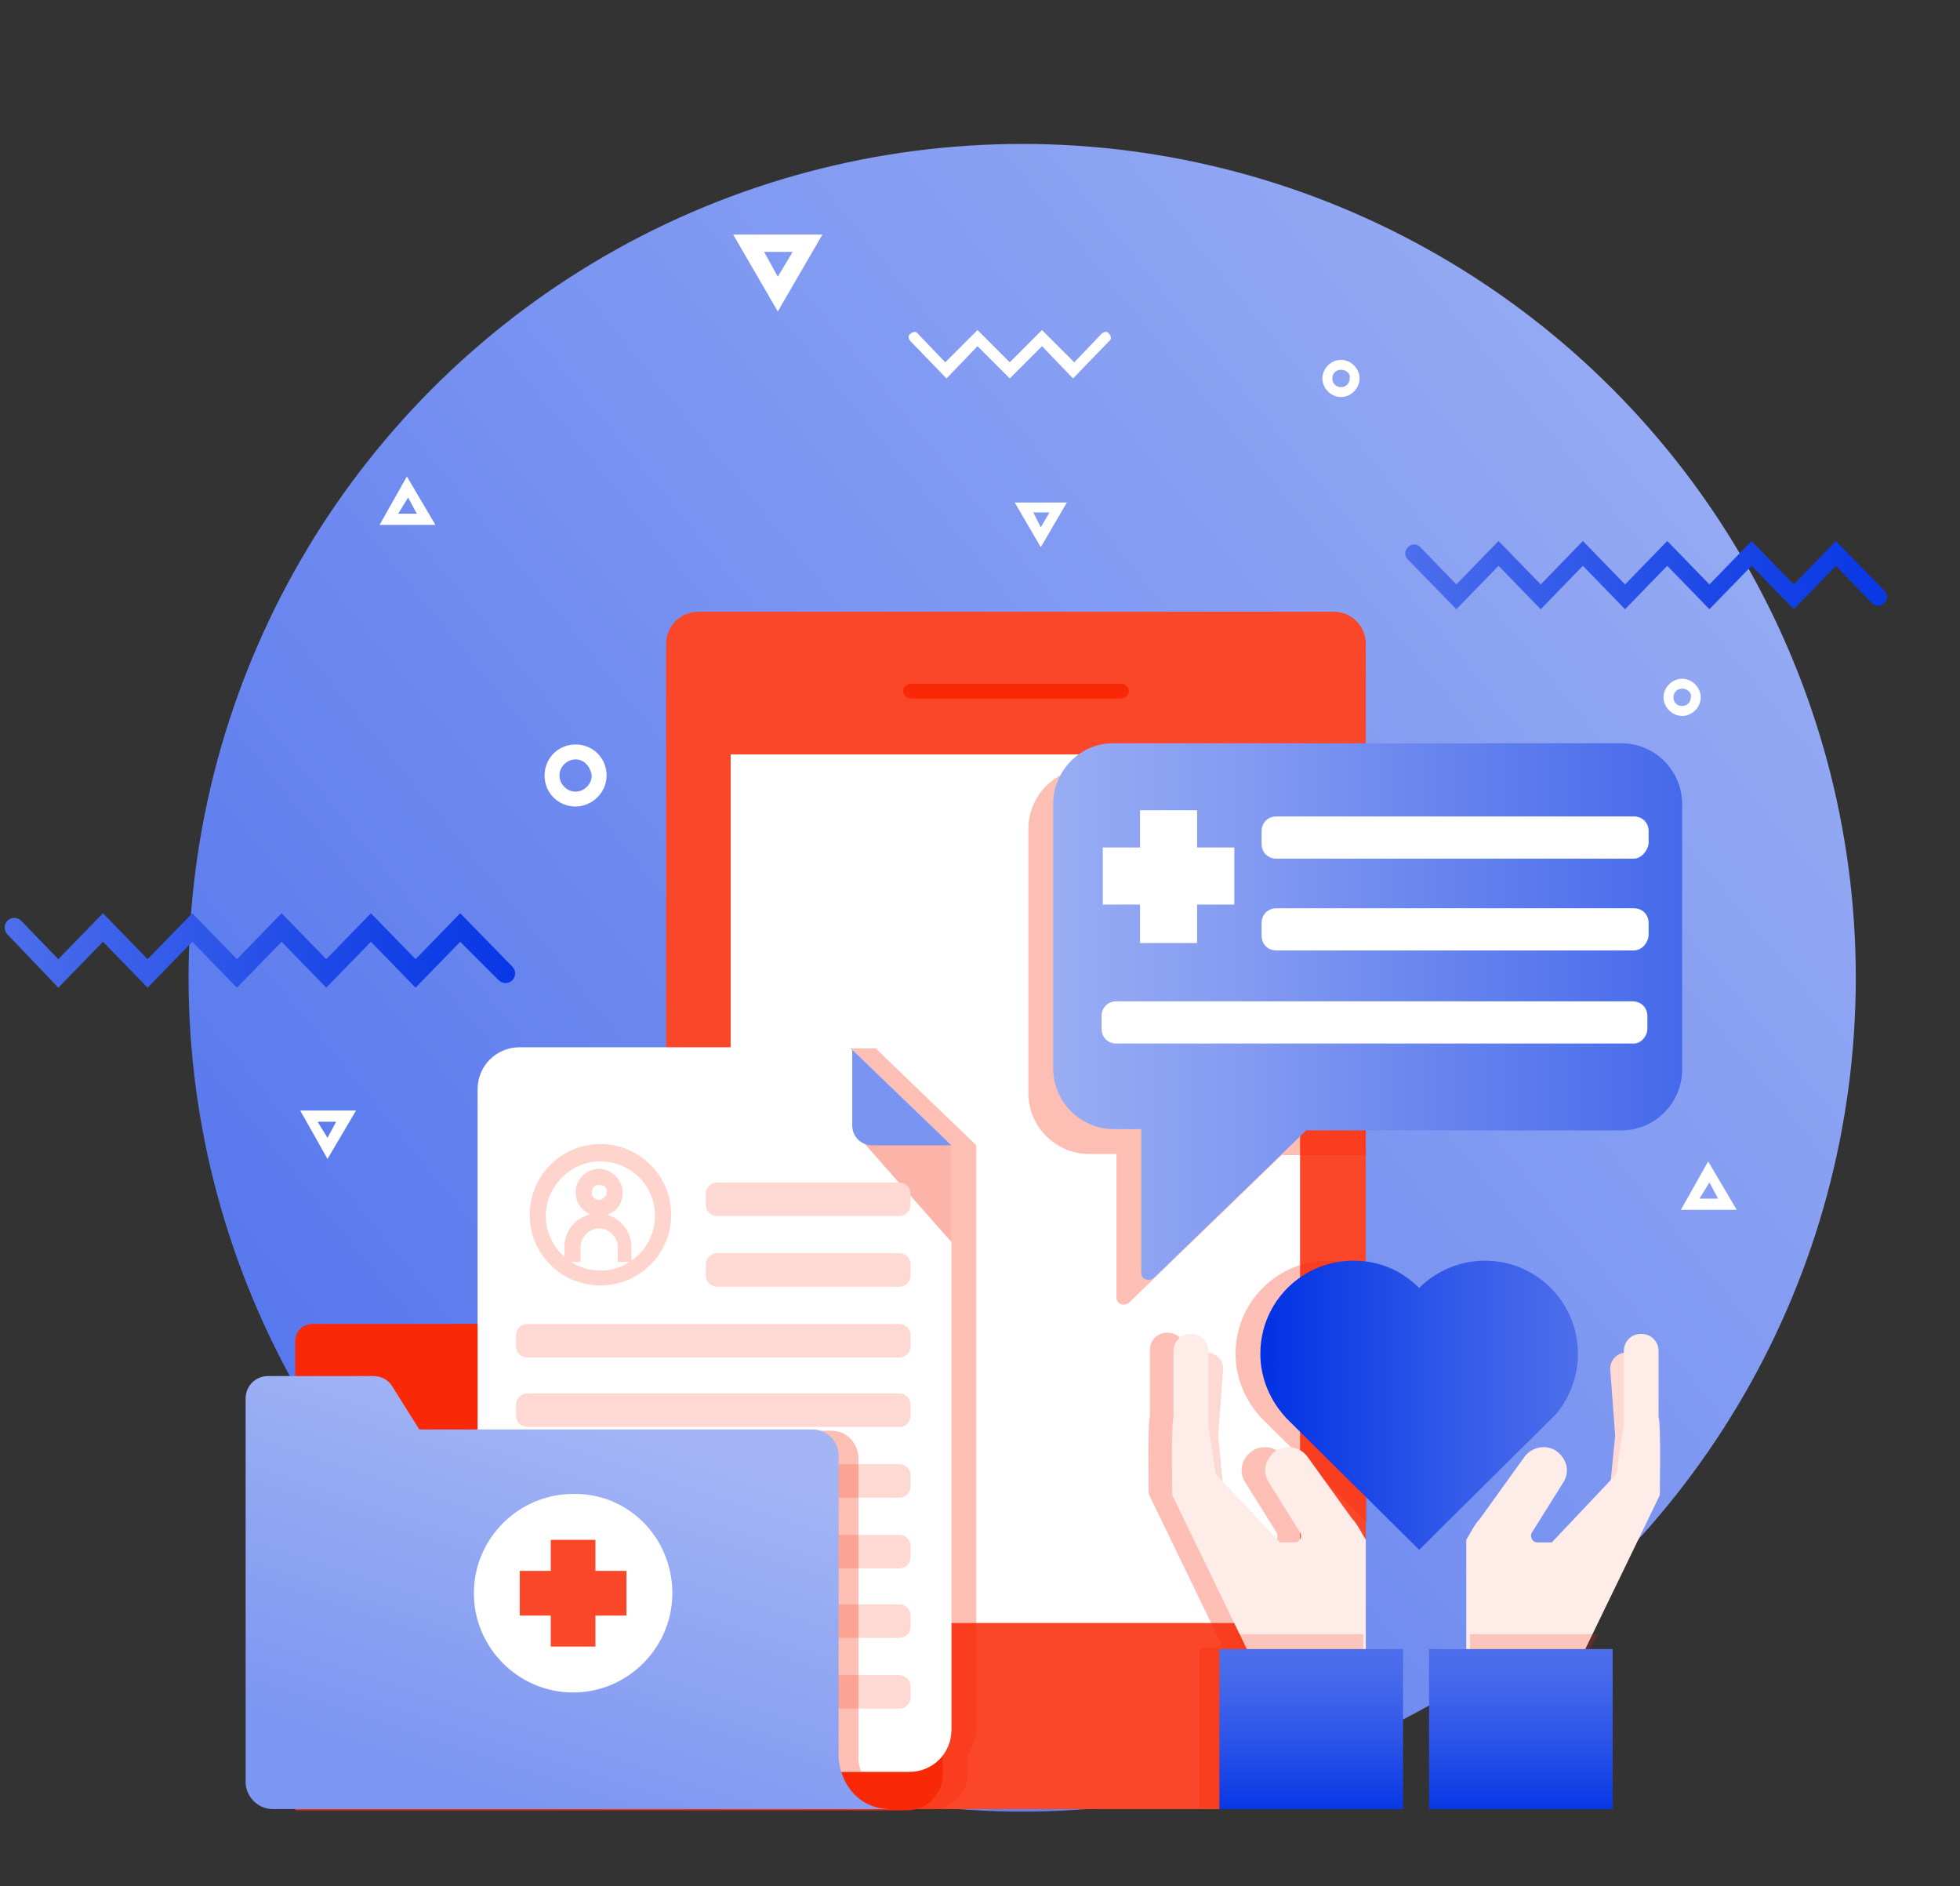
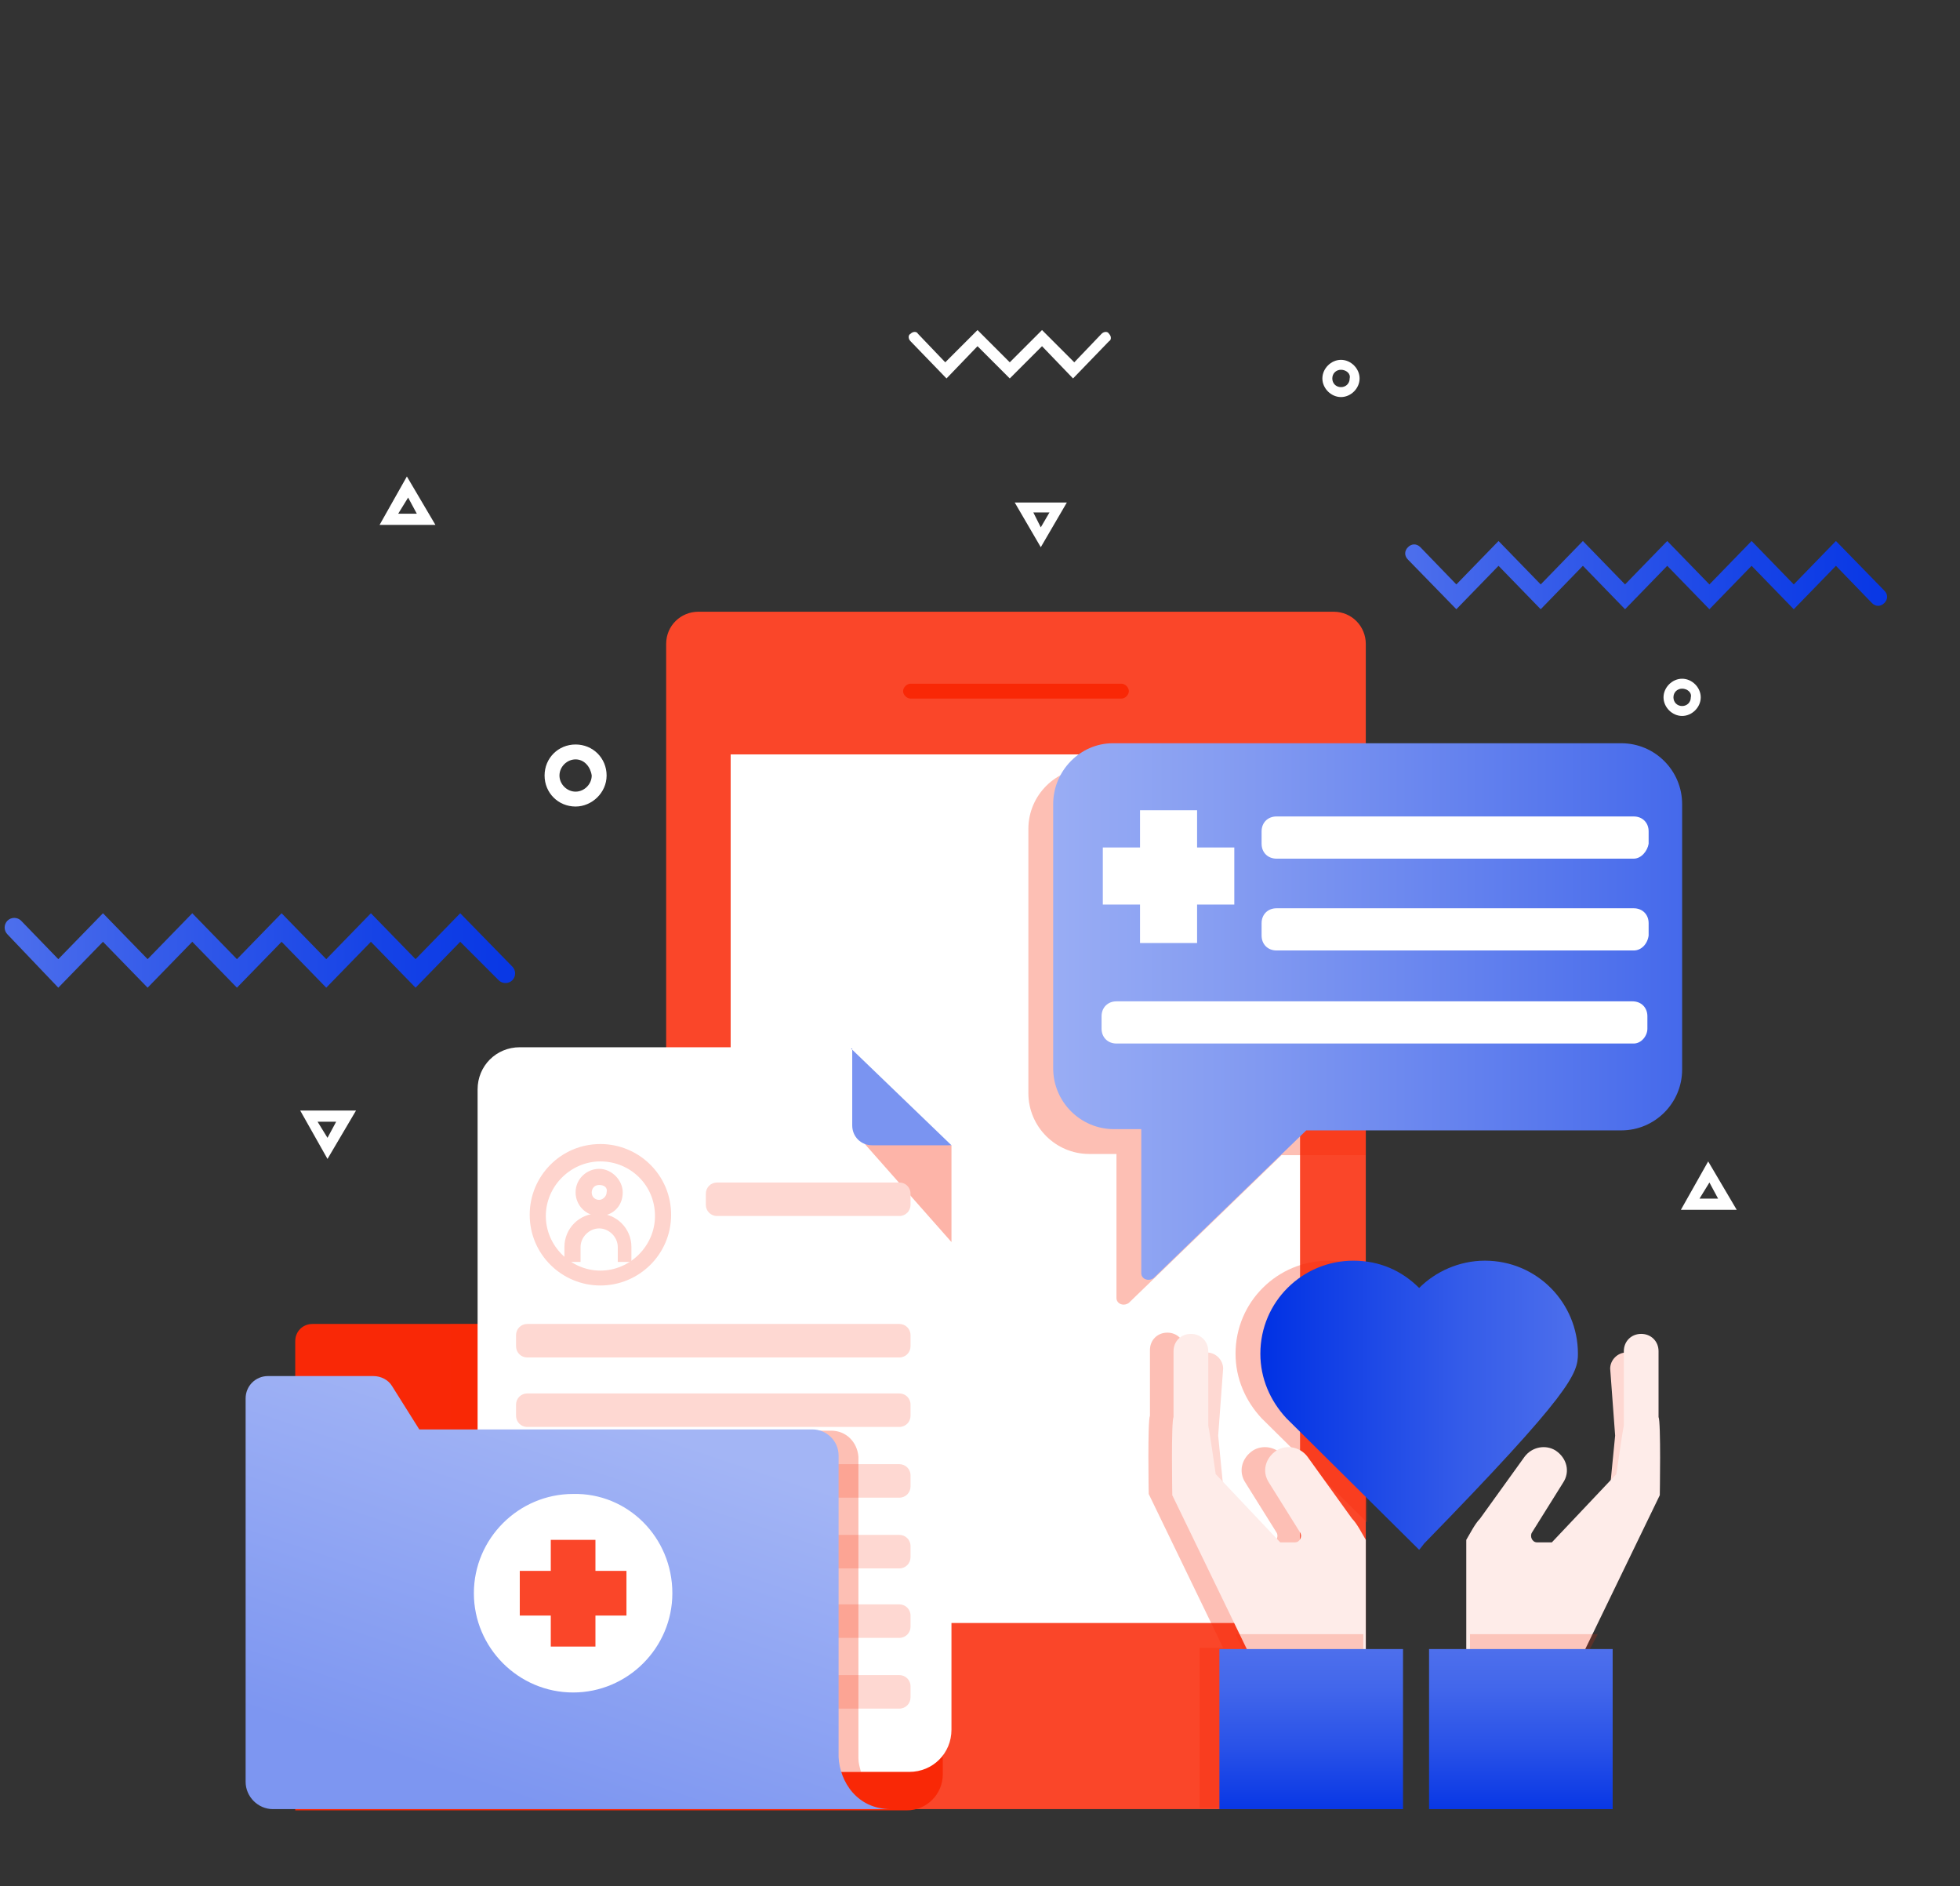
<svg xmlns="http://www.w3.org/2000/svg" version="1.1" id="Layer_1" x="0px" y="0px" viewBox="0 0 158 152" style="enable-background:new 0 0 158 152;" xml:space="preserve">
  <rect x="0" y="0" width="158" height="152" fill="#333333" stroke="none" />
  <style type="text/css">
	.st0{fill:url(#XMLID_2_);}
	.st1{fill:url(#XMLID_6_);}
	.st2{fill:url(#XMLID_13_);}
	.st3{fill:#FFFFFF;}
	.st4{fill:#FA4629;}
	.st5{fill:#F92806;}
	.st6{opacity:0.3;fill:#F92806;}
	.st7{fill:url(#XMLID_14_);}
	.st8{opacity:0.35;}
	.st9{fill:#7A94F1;}
	.st10{fill:#FED4CD;}
	.st11{fill:#FED8D2;}
	.st12{fill:url(#XMLID_15_);}
	.st13{opacity:0.3;}
	.st14{fill:url(#XMLID_16_);}
	.st15{fill:#FEECE9;}
	.st16{opacity:0.2;fill:#F92806;}
	.st17{fill:url(#XMLID_17_);}
	.st18{fill:url(#XMLID_18_);}
</style>
  <g>
    <linearGradient id="XMLID_2_" gradientUnits="userSpaceOnUse" x1="14.476" y1="134.284" x2="159.22" y2="16.094">
      <stop offset="0" style="stop-color:#4D6FEC" />
      <stop offset="0.515" style="stop-color:#7B95F1" />
      <stop offset="1" style="stop-color:#A3B5F5" />
    </linearGradient>
-     <circle id="XMLID_3_" class="st0" cx="82.4" cy="78.8" r="67.2" />
    <g id="XMLID_579_">
      <linearGradient id="XMLID_6_" gradientUnits="userSpaceOnUse" x1="113.351" y1="46.365" x2="151.966" y2="46.365">
        <stop offset="0" style="stop-color:#4D6FEC" />
        <stop offset="0.208" style="stop-color:#3C61EA" />
        <stop offset="0.727" style="stop-color:#1643E6" />
        <stop offset="1" style="stop-color:#0837E5" />
      </linearGradient>
      <path id="XMLID_581_" class="st1" d="M117.4,49.1l-3.9-4c-0.3-0.3-0.3-0.7,0-1c0.3-0.3,0.7-0.3,1,0l2.9,3l3.4-3.5l3.4,3.5l3.4-3.5    l3.4,3.5l3.4-3.5l3.4,3.5l3.4-3.5l3.4,3.5l3.4-3.5l3.9,4c0.3,0.3,0.3,0.7,0,1c-0.3,0.3-0.7,0.3-1,0l-2.9-3l-3.4,3.5l-3.4-3.5    l-3.4,3.5l-3.4-3.5l-3.4,3.5l-3.4-3.5l-3.4,3.5l-3.4-3.5L117.4,49.1z" />
    </g>
    <g id="XMLID_301_">
      <linearGradient id="XMLID_13_" gradientUnits="userSpaceOnUse" x1="0.381" y1="76.646" x2="41.521" y2="76.646">
        <stop offset="0" style="stop-color:#4D6FEC" />
        <stop offset="0.208" style="stop-color:#3C61EA" />
        <stop offset="0.727" style="stop-color:#1643E6" />
        <stop offset="1" style="stop-color:#0837E5" />
      </linearGradient>
      <path id="XMLID_303_" class="st2" d="M4.7,79.6l-4.1-4.3c-0.3-0.3-0.3-0.8,0-1.1c0.3-0.3,0.8-0.3,1.1,0l3,3.1l3.6-3.7l3.6,3.7    l3.6-3.7l3.6,3.7l3.6-3.7l3.6,3.7l3.6-3.7l3.6,3.7l3.6-3.7l4.2,4.3c0.3,0.3,0.3,0.8,0,1.1c-0.3,0.3-0.8,0.3-1.1,0l-3.1-3.1    l-3.6,3.7l-3.6-3.7l-3.6,3.7l-3.6-3.7l-3.6,3.7l-3.6-3.7l-3.6,3.7l-3.6-3.7L4.7,79.6z" />
    </g>
    <g id="XMLID_126_">
      <path id="XMLID_127_" class="st3" d="M35.1,42.3h-4.5l2.2-3.9L35.1,42.3z M32.1,41.4h1.5l-0.7-1.3L32.1,41.4z" />
    </g>
    <g id="XMLID_316_">
      <path id="XMLID_317_" class="st3" d="M140,97.5h-4.5l2.2-3.9L140,97.5z M137,96.6h1.5l-0.7-1.3L137,96.6z" />
    </g>
    <g id="XMLID_264_">
      <path id="XMLID_266_" class="st3" d="M26.4,93.4l-2.2-3.9h4.5L26.4,93.4z M26.4,91.7l0.7-1.3h-1.5L26.4,91.7z" />
    </g>
    <g id="XMLID_304_">
-       <path id="XMLID_305_" class="st3" d="M62.7,25.1l-3.6-6.2h7.2L62.7,25.1z M62.7,22.3l1.2-2h-2.3L62.7,22.3z" />
-     </g>
+       </g>
    <g id="XMLID_312_">
      <path id="XMLID_313_" class="st3" d="M83.9,44.1l-2.1-3.6H86L83.9,44.1z M83.9,42.5l0.7-1.2h-1.3L83.9,42.5z" />
    </g>
    <g id="XMLID_9_">
      <path id="XMLID_43_" class="st3" d="M76.3,30.5l-2.9-3c-0.2-0.2-0.2-0.5,0-0.6c0.2-0.2,0.5-0.2,0.6,0l2.2,2.3l2.6-2.6l2.6,2.6    l2.6-2.6l2.6,2.6l2.2-2.3c0.2-0.2,0.5-0.2,0.6,0c0.2,0.2,0.2,0.5,0,0.6l-2.9,3L84,27.9l-2.6,2.6l-2.6-2.6L76.3,30.5z" />
    </g>
    <g id="XMLID_12_">
      <path id="XMLID_131_" class="st3" d="M46.4,65c-1.4,0-2.5-1.1-2.5-2.5c0-1.4,1.1-2.5,2.5-2.5c1.4,0,2.5,1.1,2.5,2.5    C48.9,63.9,47.7,65,46.4,65z M46.4,61.2c-0.7,0-1.3,0.6-1.3,1.3c0,0.7,0.6,1.3,1.3,1.3s1.3-0.6,1.3-1.3    C47.6,61.8,47.1,61.2,46.4,61.2z" />
    </g>
    <g id="XMLID_308_">
      <path id="XMLID_309_" class="st3" d="M108.1,32c-0.8,0-1.5-0.7-1.5-1.5c0-0.8,0.7-1.5,1.5-1.5c0.8,0,1.5,0.7,1.5,1.5    C109.6,31.3,108.9,32,108.1,32z M108.1,29.8c-0.4,0-0.7,0.3-0.7,0.7c0,0.4,0.3,0.7,0.7,0.7c0.4,0,0.7-0.3,0.7-0.7    C108.9,30.1,108.5,29.8,108.1,29.8z" />
    </g>
    <g id="XMLID_320_">
      <path id="XMLID_321_" class="st3" d="M135.6,57.7c-0.8,0-1.5-0.7-1.5-1.5c0-0.8,0.7-1.5,1.5-1.5c0.8,0,1.5,0.7,1.5,1.5    C137.1,57,136.4,57.7,135.6,57.7z M135.6,55.5c-0.4,0-0.7,0.3-0.7,0.7c0,0.4,0.3,0.7,0.7,0.7c0.4,0,0.7-0.3,0.7-0.7    C136.4,55.8,136,55.5,135.6,55.5z" />
    </g>
    <g id="XMLID_4_">
      <path id="XMLID_8_" class="st4" d="M107.5,145.8H56.3c-1.5,0-2.6-1.2-2.6-2.6V51.9c0-1.5,1.2-2.6,2.6-2.6h51.2    c1.5,0,2.6,1.2,2.6,2.6v91.3C110.2,144.7,109,145.8,107.5,145.8z" />
      <rect id="XMLID_7_" x="58.9" y="60.8" class="st3" width="45.9" height="70" />
      <path id="XMLID_5_" class="st5" d="M90.4,56.3h-17c-0.3,0-0.6-0.3-0.6-0.6l0,0c0-0.3,0.3-0.6,0.6-0.6h17c0.3,0,0.6,0.3,0.6,0.6    l0,0C91,56,90.7,56.3,90.4,56.3z" />
    </g>
    <path id="XMLID_299_" class="st6" d="M110.2,61.9H87.8c-2.7,0-4.9,2.2-4.9,4.9v21.3c0,2.7,2.2,4.9,4.9,4.9H90v5v6.6   c0,0.5,0.6,0.7,1,0.4l12.3-11.9h6.8V61.9z" />
    <g id="XMLID_631_">
      <linearGradient id="XMLID_14_" gradientUnits="userSpaceOnUse" x1="-67.208" y1="81.475" x2="-16.498" y2="81.475" gradientTransform="matrix(1 0 0 1 152.109 0)">
        <stop offset="0" style="stop-color:#99ADF4" />
        <stop offset="0.329" style="stop-color:#8199F1" />
        <stop offset="1" style="stop-color:#4569EB" />
      </linearGradient>
      <path id="XMLID_733_" class="st7" d="M84.9,64.8v21.3c0,2.7,2.2,4.9,4.9,4.9H92v5v6.6c0,0.5,0.6,0.7,1,0.4l12.3-11.9h25.4    c2.7,0,4.9-2.2,4.9-4.9V64.8c0-2.7-2.2-4.9-4.9-4.9h-41C87.1,59.9,84.9,62.1,84.9,64.8z" />
      <polygon id="XMLID_721_" class="st3" points="99.5,68.3 96.5,68.3 96.5,65.3 91.9,65.3 91.9,68.3 88.9,68.3 88.9,72.9 91.9,72.9     91.9,76 96.5,76 96.5,72.9 99.5,72.9   " />
      <path id="XMLID_622_" class="st3" d="M131.7,69.2h-28.8c-0.7,0-1.2-0.5-1.2-1.2v-1c0-0.7,0.5-1.2,1.2-1.2h28.8    c0.7,0,1.2,0.5,1.2,1.2v1C132.8,68.6,132.3,69.2,131.7,69.2z" />
      <path id="XMLID_625_" class="st3" d="M131.7,76.6h-28.8c-0.7,0-1.2-0.5-1.2-1.2v-1c0-0.7,0.5-1.2,1.2-1.2h28.8    c0.7,0,1.2,0.5,1.2,1.2v1C132.8,76.1,132.3,76.6,131.7,76.6z" />
      <path id="XMLID_630_" class="st3" d="M131.7,84.1H90c-0.7,0-1.2-0.5-1.2-1.2v-1c0-0.7,0.5-1.2,1.2-1.2h41.6c0.7,0,1.2,0.5,1.2,1.2    v1C132.8,83.5,132.3,84.1,131.7,84.1z" />
    </g>
-     <path id="XMLID_300_" class="st6" d="M78,143v-1.6c0.4-0.6,0.7-1.2,0.7-2v-39.3v-7.8l-8.1-7.8h-17v58.7c0,1.5,1.2,2.6,2.6,2.6h17.6   h1.3C76.7,145.8,78,144.5,78,143z" />
    <g id="XMLID_11_">
      <path id="XMLID_282_" class="st5" d="M74.5,106.7H25.2c-0.8,0-1.4,0.6-1.4,1.4v37.8h49.3c1.6,0,2.9-1.3,2.9-2.9v-34.8    C76,107.3,75.4,106.7,74.5,106.7z" />
      <path id="XMLID_281_" class="st6" d="M36.3,106.7v29.7c0,1.9,1.5,3.4,3.4,3.4H56c1.7,0,3-1.3,3-3v-30.1H36.3z" />
      <g id="XMLID_976_">
        <g id="XMLID_277_">
          <path id="XMLID_280_" class="st3" d="M68.6,84.5l8.1,7.8v47.1c0,1.9-1.5,3.4-3.4,3.4H41.9c-1.9,0-3.4-1.5-3.4-3.4V87.8      c0-1.9,1.5-3.4,3.4-3.4H68.6z" />
        </g>
      </g>
      <g id="XMLID_182_" class="st8">
        <g id="XMLID_184_">
          <polygon id="XMLID_200_" class="st5" points="69.1,91.5 76.7,100.1 76.7,92.3     " />
        </g>
      </g>
      <g id="XMLID_970_">
        <g id="XMLID_173_">
          <path id="XMLID_972_" class="st9" d="M68.6,84.5l8.1,7.8h-6.4c-0.9,0-1.6-0.7-1.6-1.6V84.5z" />
        </g>
      </g>
      <g id="XMLID_396_">
        <g id="XMLID_404_">
          <path id="XMLID_427_" class="st10" d="M48.4,103.6c-3.1,0-5.7-2.5-5.7-5.7c0-3.1,2.5-5.7,5.7-5.7c3.1,0,5.7,2.5,5.7,5.7      C54.1,101.1,51.5,103.6,48.4,103.6z M48.4,93.6c-2.4,0-4.4,2-4.4,4.4c0,2.4,2,4.4,4.4,4.4c2.4,0,4.4-2,4.4-4.4      C52.8,95.5,50.8,93.6,48.4,93.6z" />
        </g>
        <g id="XMLID_403_">
          <path id="XMLID_422_" class="st10" d="M48.3,98c-1.1,0-1.9-0.9-1.9-1.9c0-1.1,0.9-1.9,1.9-1.9s1.9,0.9,1.9,1.9      C50.2,97.2,49.4,98,48.3,98z M48.3,95.5c-0.4,0-0.6,0.3-0.6,0.6c0,0.4,0.3,0.6,0.6,0.6s0.6-0.3,0.6-0.6      C49,95.7,48.7,95.5,48.3,95.5z" />
        </g>
        <g id="XMLID_397_">
          <path id="XMLID_421_" class="st10" d="M51.1,101.7h-1.3v-1.2c0-0.8-0.7-1.5-1.5-1.5c-0.8,0-1.5,0.7-1.5,1.5v1.2h-1.3v-1.2      c0-1.5,1.2-2.7,2.7-2.7c1.5,0,2.7,1.2,2.7,2.7V101.7z" />
        </g>
      </g>
      <path id="XMLID_140_" class="st11" d="M72.5,98H57.8c-0.5,0-0.9-0.4-0.9-0.9v-0.9c0-0.5,0.4-0.9,0.9-0.9h14.7    c0.5,0,0.9,0.4,0.9,0.9v0.9C73.4,97.6,73,98,72.5,98z" />
-       <path id="XMLID_139_" class="st11" d="M72.5,103.7H57.8c-0.5,0-0.9-0.4-0.9-0.9v-0.9c0-0.5,0.4-0.9,0.9-0.9h14.7    c0.5,0,0.9,0.4,0.9,0.9v0.9C73.4,103.3,73,103.7,72.5,103.7z" />
      <path id="XMLID_137_" class="st11" d="M72.5,109.4h-30c-0.5,0-0.9-0.4-0.9-0.9v-0.9c0-0.5,0.4-0.9,0.9-0.9h30    c0.5,0,0.9,0.4,0.9,0.9v0.9C73.4,109,73,109.4,72.5,109.4z" />
      <path id="XMLID_135_" class="st11" d="M72.5,115h-30c-0.5,0-0.9-0.4-0.9-0.9v-0.9c0-0.5,0.4-0.9,0.9-0.9h30c0.5,0,0.9,0.4,0.9,0.9    v0.9C73.4,114.6,73,115,72.5,115z" />
      <path id="XMLID_130_" class="st11" d="M72.5,120.7H57.8c-0.5,0-0.9-0.4-0.9-0.9v-0.9c0-0.5,0.4-0.9,0.9-0.9h14.7    c0.5,0,0.9,0.4,0.9,0.9v0.9C73.4,120.3,73,120.7,72.5,120.7z" />
      <path id="XMLID_100_" class="st11" d="M72.5,126.4H57.8c-0.5,0-0.9-0.4-0.9-0.9v-0.9c0-0.5,0.4-0.9,0.9-0.9h14.7    c0.5,0,0.9,0.4,0.9,0.9v0.9C73.4,126,73,126.4,72.5,126.4z" />
      <path id="XMLID_85_" class="st11" d="M72.5,132H57.8c-0.5,0-0.9-0.4-0.9-0.9v-0.9c0-0.5,0.4-0.9,0.9-0.9h14.7    c0.5,0,0.9,0.4,0.9,0.9v0.9C73.4,131.6,73,132,72.5,132z" />
      <path id="XMLID_82_" class="st11" d="M72.5,137.7H57.8c-0.5,0-0.9-0.4-0.9-0.9v-0.9c0-0.5,0.4-0.9,0.9-0.9h14.7    c0.5,0,0.9,0.4,0.9,0.9v0.9C73.4,137.3,73,137.7,72.5,137.7z" />
      <path id="XMLID_65_" class="st6" d="M67,115.3H38.6v24.1c0,1.9,1.5,3.4,3.4,3.4h27.4c-0.1-0.4-0.2-0.7-0.2-1.1v-24.3    C69.1,116.2,68.2,115.3,67,115.3z" />
      <linearGradient id="XMLID_15_" gradientUnits="userSpaceOnUse" x1="40.666" y1="144.666" x2="50.666" y2="114.666">
        <stop offset="0" style="stop-color:#7D96F1" />
        <stop offset="1" style="stop-color:#A3B5F5" />
      </linearGradient>
      <path id="XMLID_59_" class="st12" d="M71.8,145.8H22c-1.2,0-2.2-1-2.2-2.2v-30.9c0-1,0.8-1.8,1.8-1.8h8.5c0.6,0,1.2,0.3,1.5,0.8    l2.2,3.5h31.7c1.1,0,2.1,0.9,2.1,2.1v24.3C67.7,143.6,69.1,145.8,71.8,145.8z" />
      <path id="XMLID_26_" class="st3" d="M54.2,128.4c0,4.4-3.6,8-8,8c-4.4,0-8-3.6-8-8c0-4.4,3.6-8,8-8    C50.6,120.3,54.2,123.9,54.2,128.4z" />
      <polygon id="XMLID_416_" class="st4" points="50.5,126.6 48,126.6 48,124.1 44.4,124.1 44.4,126.6 41.9,126.6 41.9,130.2     44.4,130.2 44.4,132.7 48,132.7 48,130.2 50.5,130.2   " />
    </g>
    <g id="XMLID_284_" class="st13">
      <path id="XMLID_296_" class="st5" d="M110.2,122.7v-20.4c-0.9-0.4-2-0.7-3.1-0.7c-4.1,0-7.5,3.3-7.5,7.5c0,2,0.8,3.8,2.1,5.2    L110.2,122.7z" />
      <path id="XMLID_302_" class="st5" d="M110.2,143.2v-10.3h-2.3l0-8.7c-0.1-0.6-0.4-1.4-0.8-1.8l-3.6-5c-0.6-0.8-1.7-1-2.5-0.5    c-0.9,0.6-1.2,1.7-0.6,2.6l2.5,4c0.2,0.3,0,0.8-0.4,0.8l-1.2,0l-4.5-4.8l-0.4-3.8l0.4-5.4c0-0.7-0.6-1.3-1.3-1.3v-0.2    c0-0.8-0.6-1.4-1.4-1.4c-0.8,0-1.4,0.6-1.4,1.4l0,5.3c-0.2,0.4-0.1,6.3-0.1,6.3l6,12.4h-1.9v12.9h11.2    C109,145.8,110.2,144.7,110.2,143.2z" />
    </g>
    <g id="XMLID_29_">
      <linearGradient id="XMLID_16_" gradientUnits="userSpaceOnUse" x1="101.582" y1="113.228" x2="127.216" y2="113.228">
        <stop offset="0" style="stop-color:#0031E4" />
        <stop offset="0.644" style="stop-color:#355CE9" />
        <stop offset="1" style="stop-color:#4D6FEC" />
      </linearGradient>
-       <path id="XMLID_298_" class="st14" d="M127.2,109.1c0-4.1-3.3-7.5-7.5-7.5c-2.1,0-4,0.9-5.3,2.2c-1.4-1.4-3.2-2.2-5.3-2.2    c-4.1,0-7.5,3.3-7.5,7.5c0,2,0.8,3.8,2.1,5.2l10.7,10.6l11-10.9c0.1-0.1,0.4-0.5,0.4-0.5C126.7,112.2,127.2,110.7,127.2,109.1z" />
+       <path id="XMLID_298_" class="st14" d="M127.2,109.1c0-4.1-3.3-7.5-7.5-7.5c-2.1,0-4,0.9-5.3,2.2c-1.4-1.4-3.2-2.2-5.3-2.2    c-4.1,0-7.5,3.3-7.5,7.5c0,2,0.8,3.8,2.1,5.2l10.7,10.6c0.1-0.1,0.4-0.5,0.4-0.5C126.7,112.2,127.2,110.7,127.2,109.1z" />
      <g id="XMLID_295_">
        <path id="XMLID_929_" class="st11" d="M131.3,123.1h-0.2c-0.7,0-1.5-0.6-1.5-1.3l0.6-6.1l-0.4-5.4c0-0.7,0.6-1.3,1.3-1.3h0.2     c0.7,0,1.3,0.6,1.3,1.3v11.5C132.6,122.5,132,123.1,131.3,123.1z" />
        <path id="XMLID_927_" class="st15" d="M119.3,122.4l3.6-5c0.6-0.8,1.7-1,2.5-0.5l0,0c0.9,0.6,1.2,1.7,0.6,2.6l-2.5,4     c-0.2,0.3,0,0.8,0.4,0.8l1.2,0l5.2-5.5c0,0,0.5-3.5,0.6-3.9v-6c0-0.8,0.6-1.4,1.4-1.4l0,0c0.8,0,1.4,0.6,1.4,1.4l0,5.3     c0.2,0.4,0.1,6.3,0.1,6.3l-6.2,12.8h-9.4l0-9.2C118.5,123.6,118.9,122.8,119.3,122.4z" />
        <polygon id="XMLID_297_" class="st16" points="118.5,131.7 118.5,133.4 127.9,133.4 128.8,131.7    " />
        <linearGradient id="XMLID_17_" gradientUnits="userSpaceOnUse" x1="122.623" y1="145.838" x2="122.623" y2="132.935">
          <stop offset="0" style="stop-color:#0837E5" />
          <stop offset="0.38" style="stop-color:#2851E8" />
          <stop offset="0.77" style="stop-color:#4367EB" />
          <stop offset="1" style="stop-color:#4D6FEC" />
        </linearGradient>
        <rect id="XMLID_909_" x="115.2" y="132.9" class="st17" width="14.8" height="12.9" />
      </g>
      <g id="XMLID_283_">
        <path id="XMLID_294_" class="st11" d="M97.1,123.1h0.2c0.7,0,1.5-0.6,1.5-1.3l-0.6-6.1l0.4-5.4c0-0.7-0.6-1.3-1.3-1.3h-0.2     c-0.7,0-1.3,0.6-1.3,1.3v11.5C95.8,122.5,96.4,123.1,97.1,123.1z" />
        <path id="XMLID_293_" class="st15" d="M109,122.4l-3.6-5c-0.6-0.8-1.7-1-2.5-0.5l0,0c-0.9,0.6-1.2,1.7-0.6,2.6l2.5,4     c0.2,0.3,0,0.8-0.4,0.8l-1.2,0l-5.2-5.5c0,0-0.5-3.5-0.6-3.9v-6c0-0.8-0.6-1.4-1.4-1.4l0,0c-0.8,0-1.4,0.6-1.4,1.4l0,5.3     c-0.2,0.4-0.1,6.3-0.1,6.3l6.2,12.8h9.4l0-9.2C109.8,123.6,109.4,122.8,109,122.4z" />
        <polygon id="XMLID_288_" class="st16" points="109.9,131.7 109.9,133.4 100.4,133.4 99.6,131.7    " />
        <linearGradient id="XMLID_18_" gradientUnits="userSpaceOnUse" x1="105.733" y1="145.838" x2="105.733" y2="132.935">
          <stop offset="0" style="stop-color:#0837E5" />
          <stop offset="0.38" style="stop-color:#2851E8" />
          <stop offset="0.77" style="stop-color:#4367EB" />
          <stop offset="1" style="stop-color:#4D6FEC" />
        </linearGradient>
        <rect id="XMLID_286_" x="98.3" y="132.9" class="st18" width="14.8" height="12.9" />
      </g>
    </g>
  </g>
</svg>